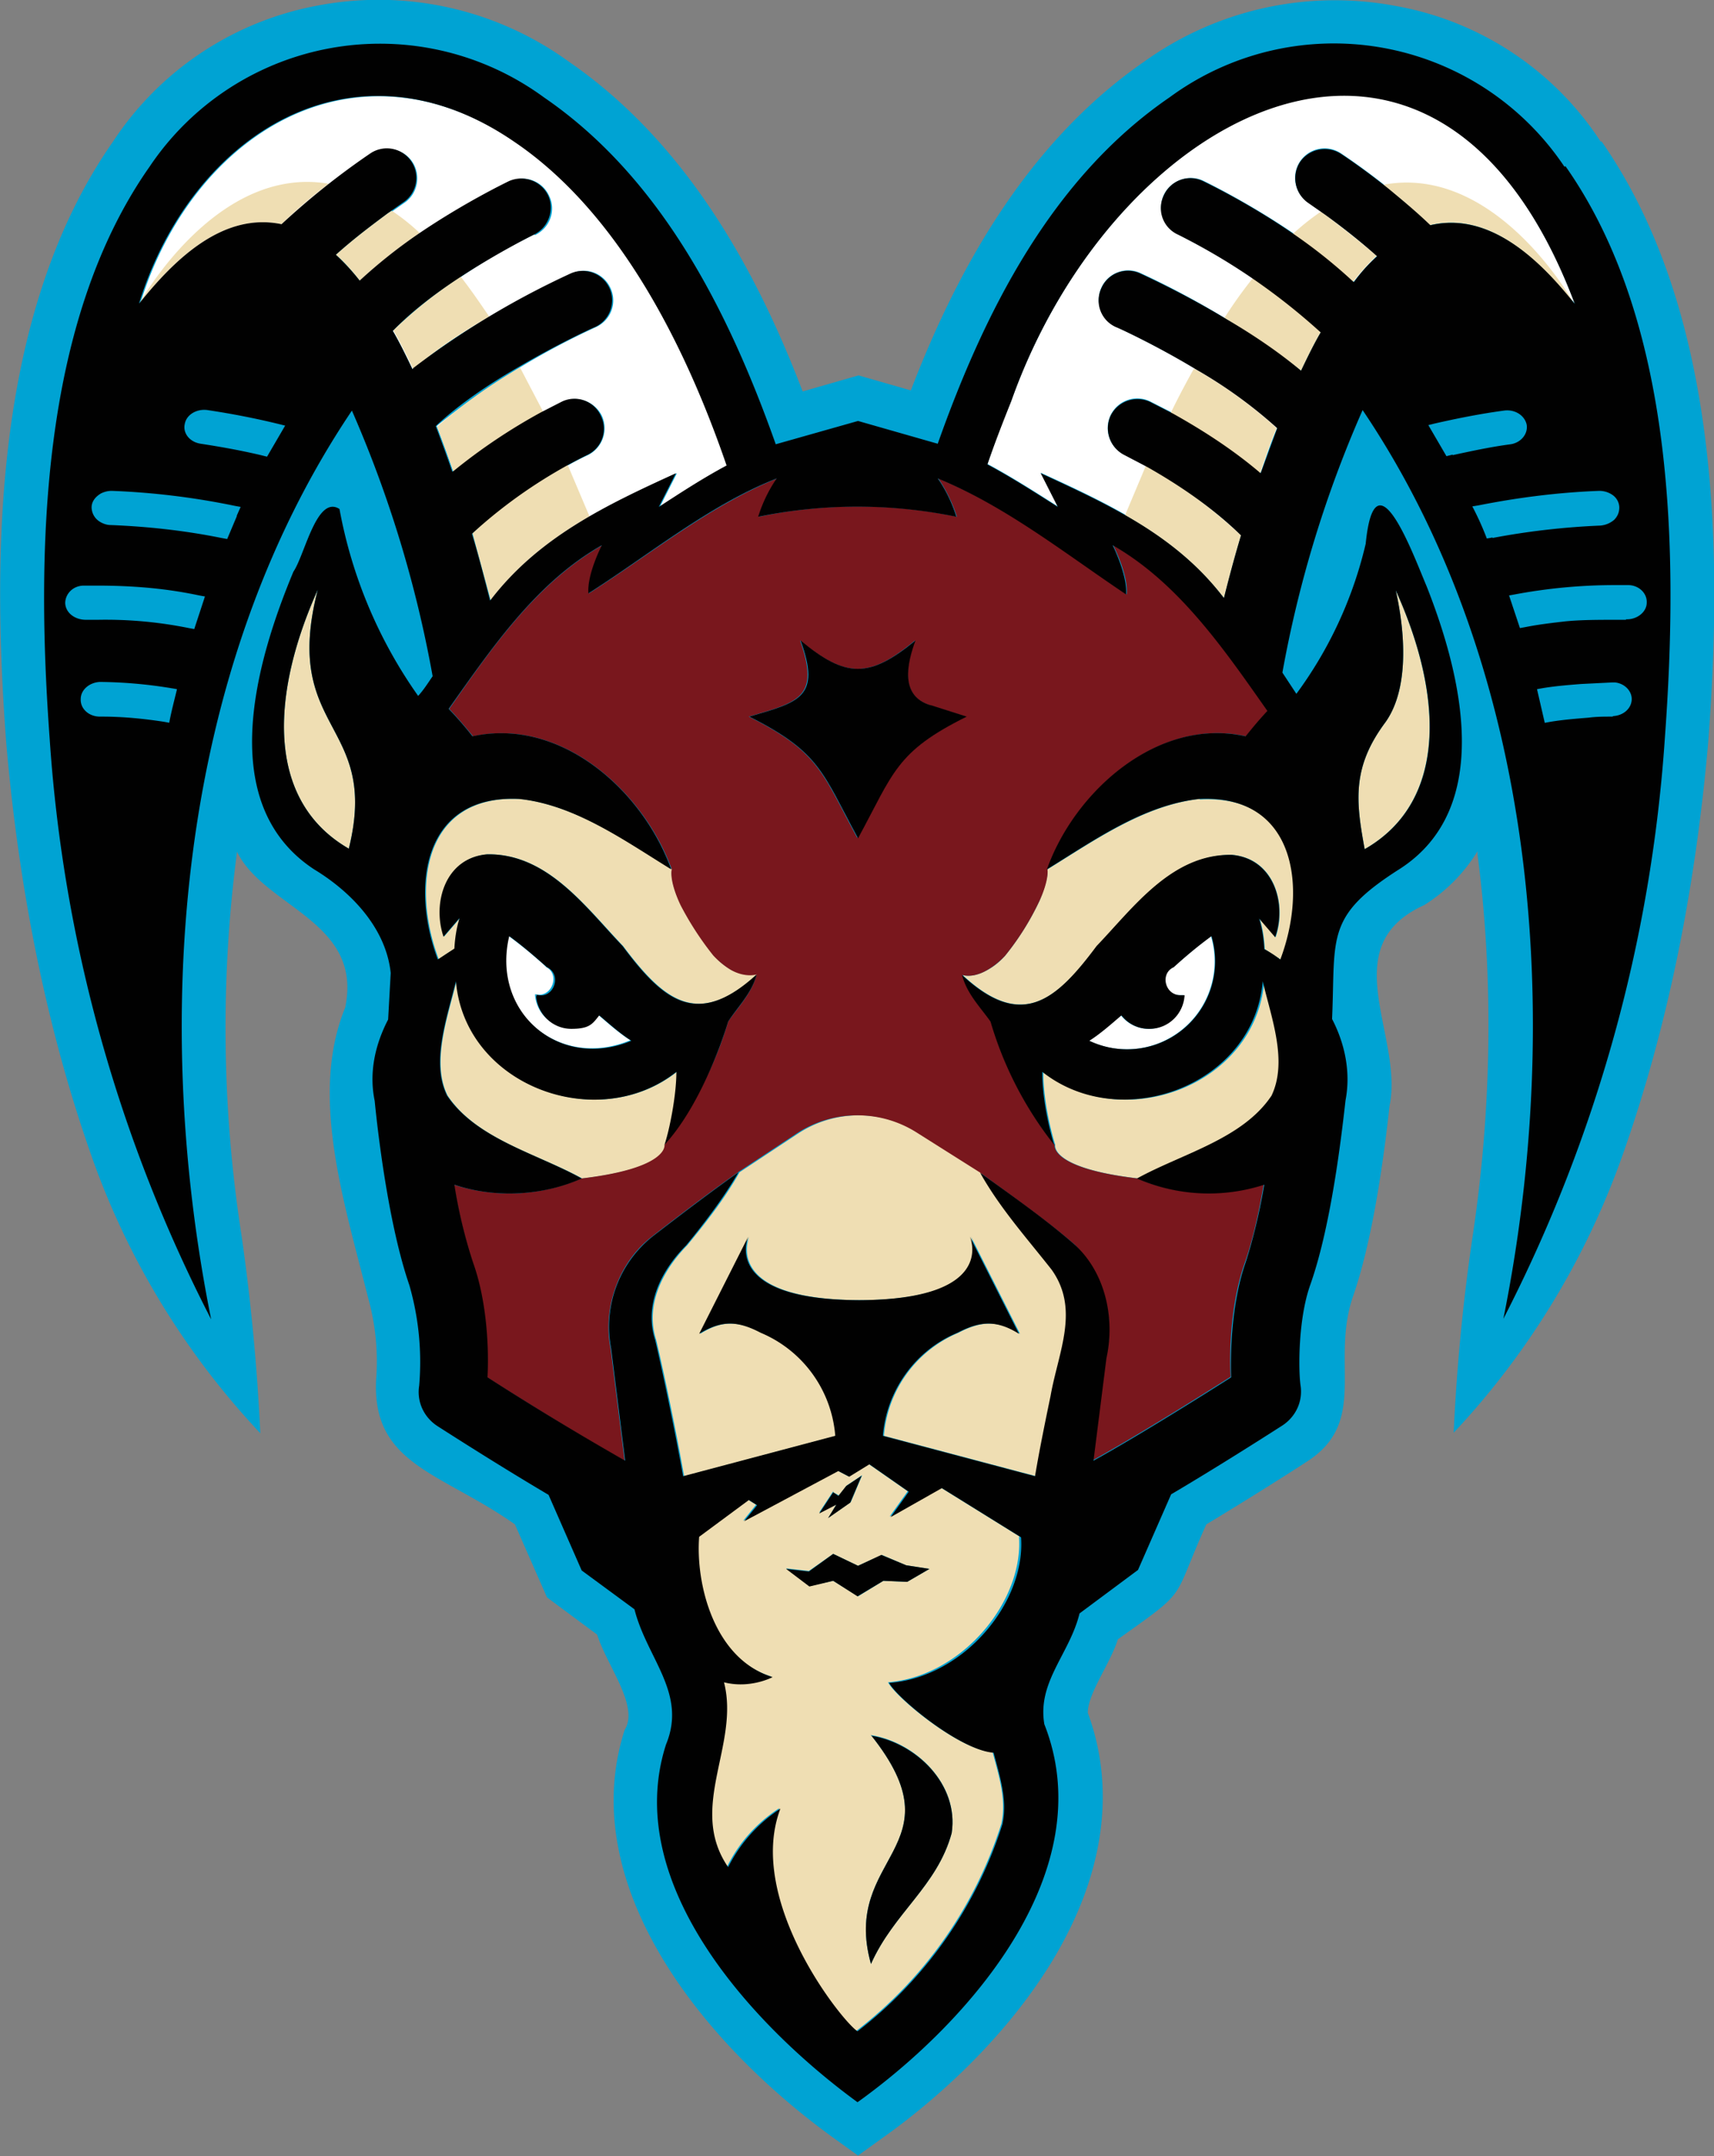
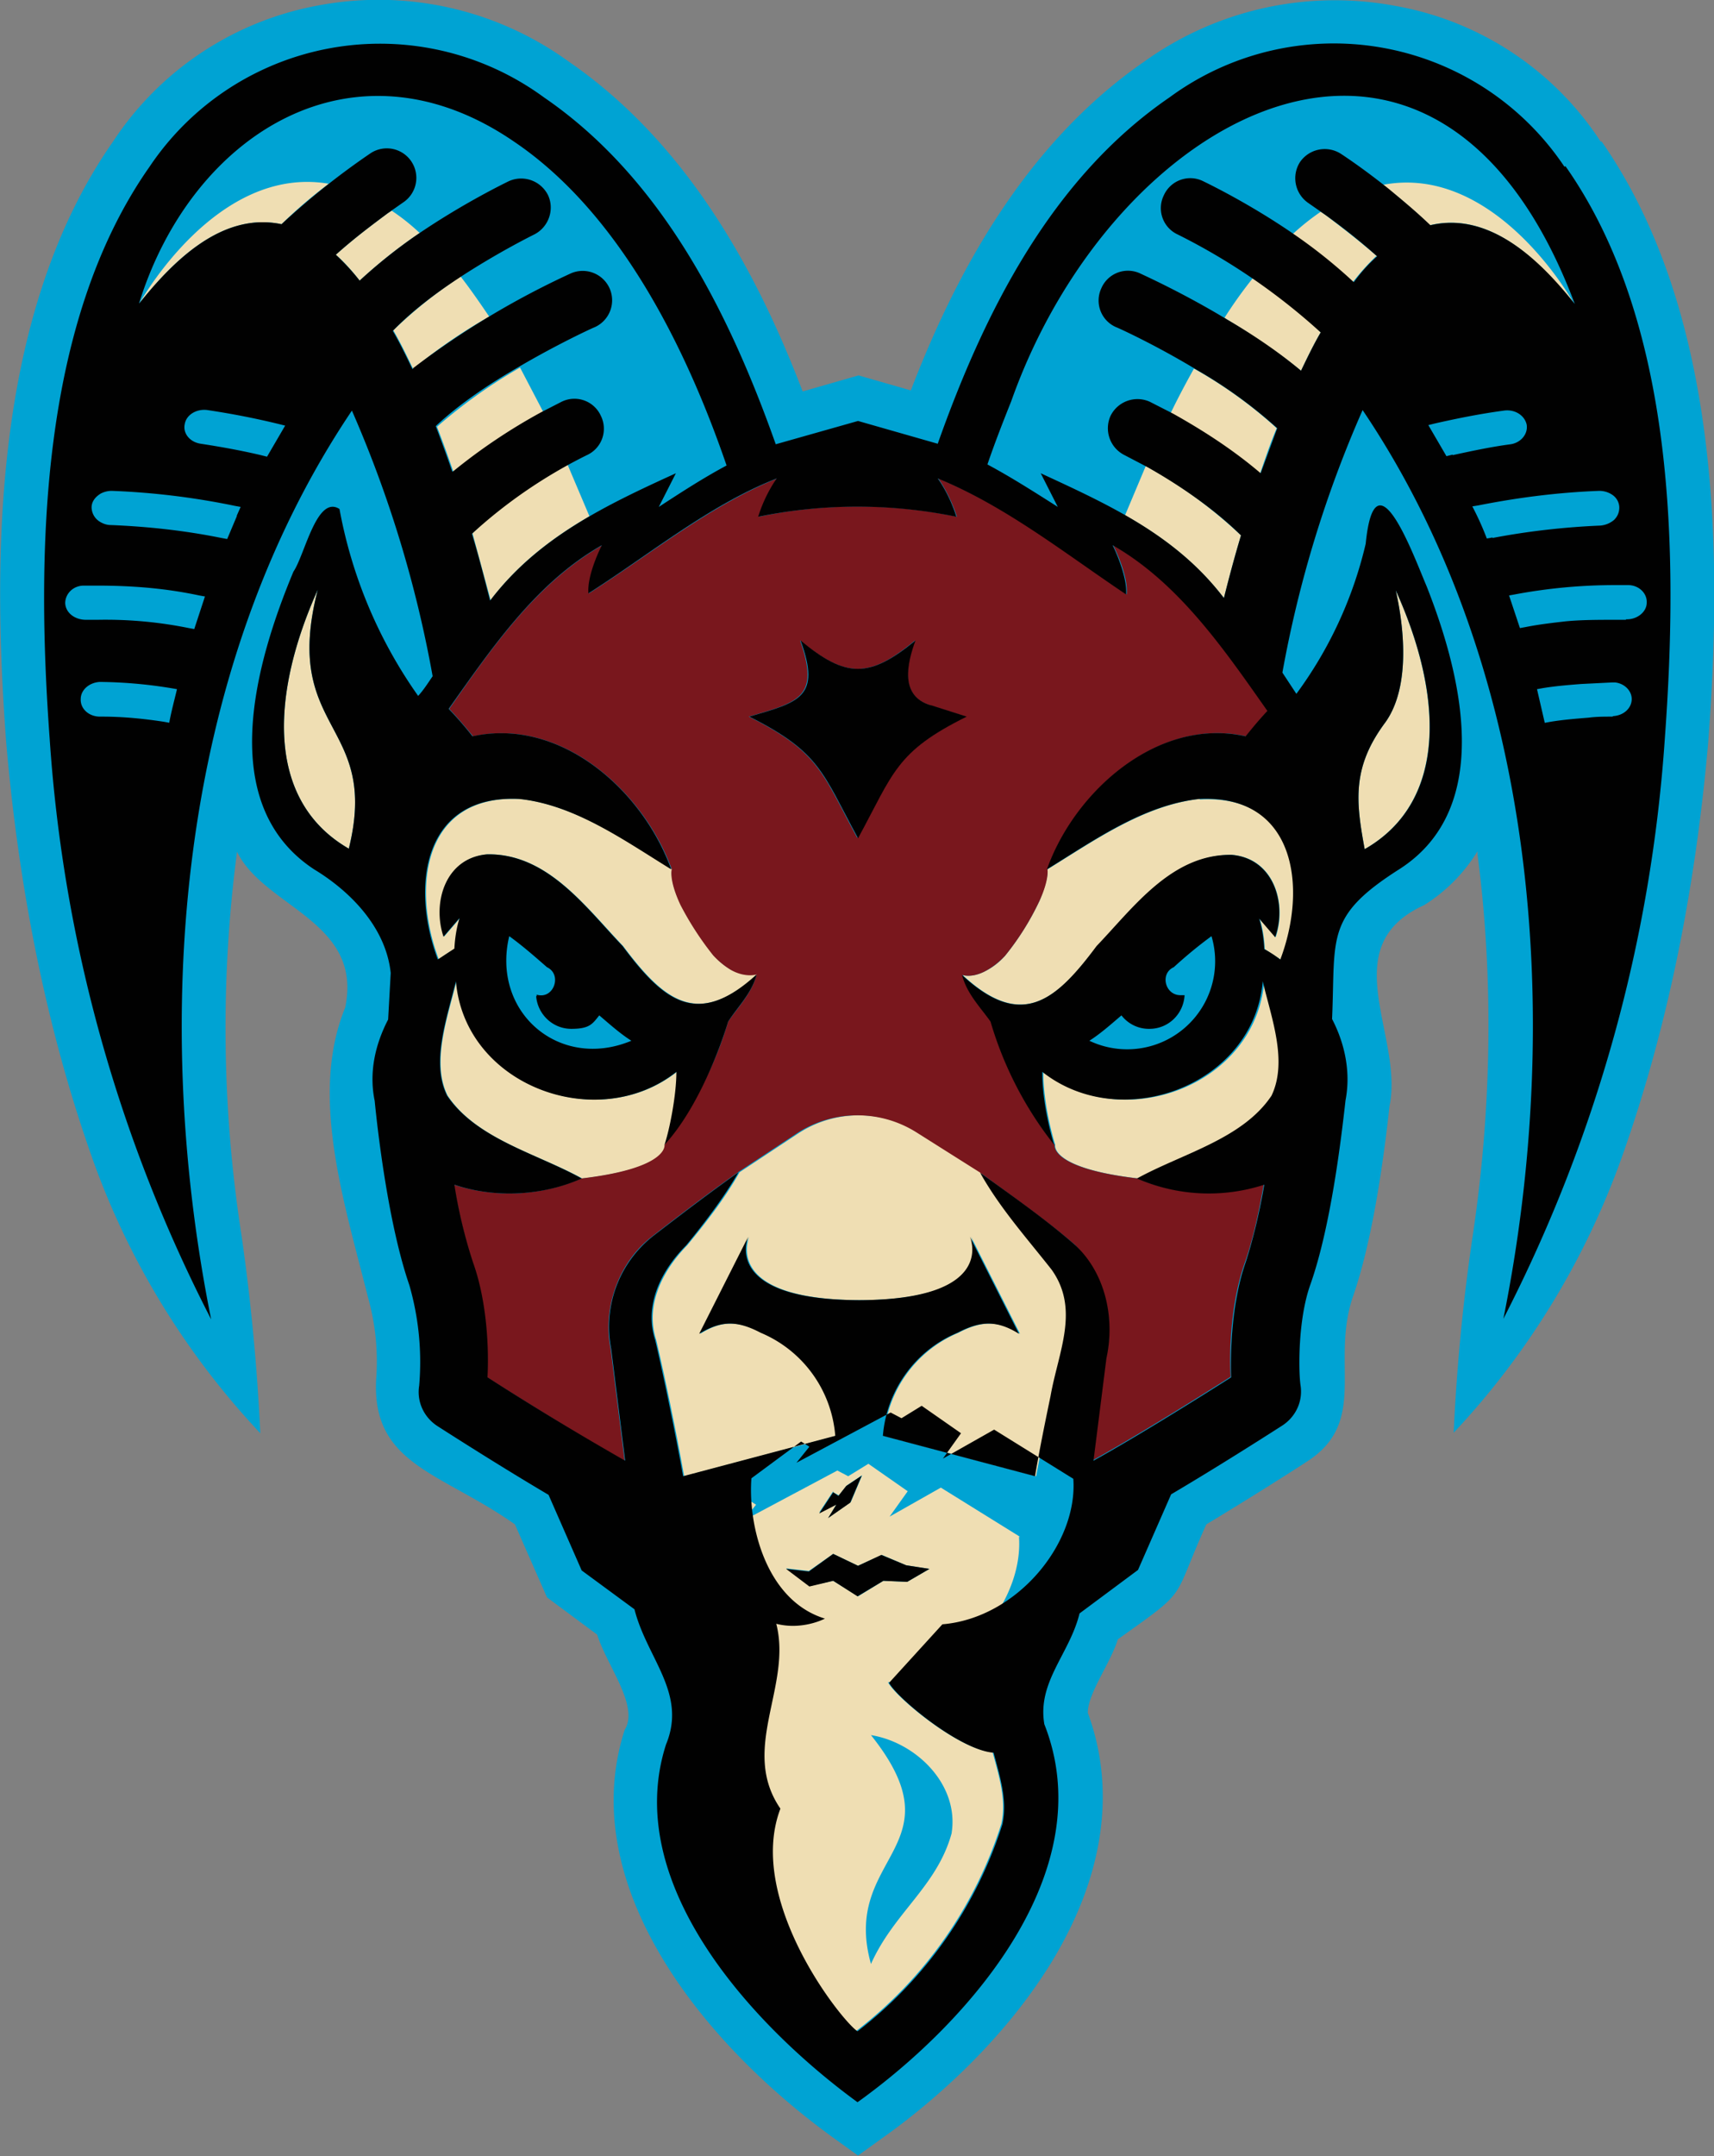
<svg xmlns="http://www.w3.org/2000/svg" id="Layer_1" version="1.1" viewBox="0 0 331.2 416.4">
  <rect x="0" y="0" width="331.2" height="416.4" fill="#808080" stroke="none" />
  <defs>
    <style>.st0{fill:#010101}.st1{fill:#efdeb3}.st2{fill:#00a3d3}.st3{fill:#fff}</style>
  </defs>
  <g id="logo">
    <path id="stroke" d="M309.4 27.5a59.8 59.8 0 0 0-40-26.4 63.2 63.2 0 0 0-48.3 10.8C197.2 28.4 184 54.6 176 75.4l-10.1-2.9-10.8 3.1c-8-20.9-21.2-47.2-45.2-63.7A62.6 62.6 0 0 0 61.8 1a60.5 60.5 0 0 0-40 26.4c-23.7 33.9-23.1 82.4-20.6 116 2.5 29 8 55.8 16.5 79.9 7 19.9 18.1 38.1 32.6 53.5-.6-12.7-1.8-25.4-3.6-38a261.4 261.4 0 0 1-.9-74.3c5.3 10.8 24.4 13.4 20.9 30.1-6.9 16.9-.3 37.2 4.5 56.3a45.4 45.4 0 0 1 1.5 15.3c-1 16.7 12.5 18.1 26.8 28.2l6.2 14.1 9.7 7.2c1.8 5.9 8.2 13.8 5.3 18.4-9.5 29.6 14.5 60 40.1 78.6l5 3.6 5-3.6c7.9-5.6 22.6-17.6 32.6-34.1 9.9-16.4 12.3-32.9 6.8-47.8 0-3.8 4.4-9.6 5.8-14.2 14-10 10.2-6.9 17.1-22.2 8.3-5 16.2-10 19.4-12.1 11.9-7.6 4.7-18.8 8.8-31.5 4.1-11.6 6.2-28.1 7.2-37.2 2.8-13.5-10.9-30.8 6.7-38.8a32 32 0 0 0 10.3-10.4v.6c3.1 23.5 2.8 48.7-.9 73.5a376.9 376.9 0 0 0-3.7 38.2 152.7 152.7 0 0 0 32.7-53.8c8.5-24.1 14-50.8 16.5-79.8 2.5-33.5 3-82-20.7-115.9Z" class="st2" />
    <g id="river">
      <path d="M19.3 131.8c-2 0-3.7 1.5-3.7 3.3 0 1.8 1.7 3.3 3.7 3.4h.4a78.8 78.8 0 0 1 13.1 1.2l1.5-6.5-1.1-.2c-4.5-.7-9.1-1.1-13.8-1.2ZM51.6 88.2c1.1-1.9 2.2-4 3.5-6l-1.2-.3a153 153 0 0 0-13.8-2.7c-2.1-.3-4 .9-4.4 2.7-.3 1.8 1.1 3.5 3.1 3.8 3.9.6 7.8 1.3 11.6 2.2l1.2.3ZM43.9 104.1l1.9-4.5.8-1.8-1.1-.2a142 142 0 0 0-23.8-2.9c-.8 0-1.5.1-2.1.5-1.1.6-1.8 1.5-1.8 2.7a3 3 0 0 0 1.5 2.7c.6.4 1.3.7 2.2.7A137.5 137.5 0 0 1 44 104ZM37.6 121.5l2.1-6.4-1.1-.2c-6.2-1.3-12.4-2-19.7-1.9h-2.6c-2.1 0-3.7 1.6-3.6 3.4 0 1.8 1.9 3.3 4 3.2H19c6.5 0 12.1.5 17.6 1.6l1.1.2ZM311.7 95.6c-.7-.5-1.6-.8-2.6-.8-8 .3-15.8 1.2-23.3 2.8l-1.2.2.9 1.9 1.9 4.3.6-.1.5-.1c6.8-1.3 13.7-2.1 20.9-2.4 1.1 0 2-.4 2.6-1.1.7-.6 1-1.5 1-2.4 0-1-.6-1.8-1.3-2.4ZM311.4 131.8l-6 .3a93 93 0 0 0-7.4.8l-1.1.2c.5 2.1 1.1 4.3 1.5 6.5l1.1-.2c2.4-.4 4.9-.6 7.4-.8l4.5-.2h.1c2 0 3.6-1.6 3.6-3.3 0-1.6-1.4-3-3.2-3.2h-.6ZM318.1 116.5c0-1.8-1.5-3.4-3.6-3.4h-2.1c-4.1 0-7.9 0-11.5.5a75.5 75.5 0 0 0-9.4 1.5l2.1 6.3 1.1-.2c2.5-.5 5.1-.9 7.7-1.1 3.1-.3 6.4-.4 9.9-.3h1.8c2.1 0 3.9-1.3 4-3.2ZM295 81.9c-.3-1.8-2.3-3-4.4-2.7-4.5.7-9 1.5-13.4 2.5l-1.2.3 3.5 6 1.2-.3c3.7-.8 7.4-1.5 11.2-2.1 2.1-.3 3.5-2 3.1-3.8Z" class="st2" />
    </g>
    <g id="white">
-       <path d="M105.5 186.7a86.3 86.3 0 0 0-7.3-6c-3.5 14.7 9.8 26 23.6 20.2-2.2-1.4-4.2-3.2-6.2-4.9a6.9 6.9 0 0 1-12.2-3.7v-.3c3.2.9 5-3.9 2-5.3ZM222 198.7c-2.2 0-4.1-1-5.4-2.6-2 1.7-4 3.5-6.2 4.9a17 17 0 0 0 23.6-20.2c-2.5 1.8-4.9 3.9-7.3 6-2.7 1.2-1.7 5.5 1.3 5.4h.7a6.8 6.8 0 0 1-6.8 6.5ZM103.2 45.3A114.2 114.2 0 0 0 76 63.8l-.1.1c1.4 2.4 2.6 4.9 3.8 7.4l.2-.1c4.4-3.7 9.5-7 14.3-9.8 8.4-5 15.7-8.3 16.3-8.6 2.9-1.3 6.2 0 7.5 2.9 1.3 2.9 0 6.2-2.9 7.5a144.6 144.6 0 0 0-30.5 18.9l-.2.2a228 228 0 0 1 3.2 8.8l.2-.1c6.4-5.3 12.9-9.2 17-11.4l3.9-2a5.8 5.8 0 0 1 7.6 2.7c1.3 2.9.1 6.2-2.7 7.6 0 0-1.6.7-3.9 2-4.4 2.5-11.9 7-18.1 13l-.2.2 3.5 12.9c9.3-12.2 22.3-18.4 35.9-24.6l-3.3 6.5a218 218 0 0 1 13.1-8c-8-23.3-20.9-48.9-41-62.5-31.1-21.2-62.4-1.5-72.5 31.2v.1c6.6-8.2 16-17.7 27.5-15.3 2.7-2.6 5.4-4.9 7.9-6.8 5.1-4 9-6.6 9.3-6.9 2.6-1.7 6.2-1 7.9 1.6 1.7 2.6 1 6.2-1.6 7.9l-3 2.1c-2.4 1.8-6.1 4.5-9.9 7.9l-.1.1c1.7 1.5 3.2 3.2 4.6 5l.1-.1a99 99 0 0 1 10.9-8.7c8.9-6.1 17.2-10.1 17.8-10.4a5.6 5.6 0 0 1 7.6 2.7c1.4 2.8.2 6.2-2.7 7.6ZM195.4 77.4c-1.7 4-3.2 8.1-4.6 12.2 4.5 2.4 9.2 5.4 13.6 8.2l-3.3-6.5c13.3 6.1 26.2 12.1 35.4 24.1 1-4 2.1-8.1 3.3-12.1a89.1 89.1 0 0 0-18.1-13.2c-2.6-1.5-4.4-2.3-4.4-2.3a5.7 5.7 0 0 1-2.7-7.6 5.7 5.7 0 0 1 7.6-2.7l4.5 2.3c4.2 2.3 10.7 6.3 16.9 11.5 1-2.9 2-5.9 3.2-8.7a86.6 86.6 0 0 0-15.6-11.3c-8.1-4.8-15.3-8.1-15.5-8.2a5.7 5.7 0 0 1-2.9-7.5 5.7 5.7 0 0 1 7.5-2.9 165.5 165.5 0 0 1 31.1 18.8c1.2-2.5 2.4-5 3.8-7.4A76.7 76.7 0 0 0 242.7 54c-7.8-5.2-15-8.7-15.1-8.8a5.8 5.8 0 0 1-2.7-7.6c1.4-2.8 4.8-4 7.6-2.7.6.3 9.1 4.4 18.2 10.7a100 100 0 0 1 10.9 8.8c1.4-1.8 2.9-3.5 4.5-5-3.8-3.3-7.5-6.1-10-8l-3.3-2.3a5.7 5.7 0 0 1-1.6-7.9 5.7 5.7 0 0 1 7.9-1.6 136.5 136.5 0 0 1 17.3 13.8c11.6-2.8 21.3 6.9 27.9 15.2-26.6-70.7-88.8-37.7-108.9 18.8Z" class="st3" />
-     </g>
+       </g>
    <g id="Sand">
      <path d="m88.9 177.3-3.1 3.6c-2.2-6.5.3-15.2 8.4-15.9 11.6-.2 19.1 10.3 26.2 17.7 7.9 10.5 14.4 16 25.9 5.5s-2.1.7-5-.9c-1-.6-2.2-1.4-3.4-2.8a59.5 59.5 0 0 1-6.3-9.7c-2.4-4.9-1.7-6.9-1.7-6.9-9.1-5.6-18.7-12.4-29.4-13.6-18.7-.9-21 17-15.7 31a22 22 0 0 1 3.2-2.1c.1-1.9.4-4 1-5.9ZM61.4 113.9c-8.9 19.8-10.3 40.6 6 50 6.1-24.6-13.1-22.4-6-50ZM197.1 296.8l-15.3-9.5-9.9 5.6 3.5-4.9-7.6-5.3-3.9 2.4-2.1-1.1-18.2 9.7 2.5-3.1-1.6-1-9.6 7.1c-.8 9 2.7 23.6 14.2 27.1 0 0-4.2 2.3-9.4 1 3.1 12-7.1 24.2.8 35.7 2.7-5.5 6.7-9.1 10.1-11.3-6.8 17.6 11.7 41.1 14.9 43a81.5 81.5 0 0 0 28-40c1-4.7-.5-9.3-1.7-13.8-6.6-.5-18.8-10.7-20.2-13.5 14.4-1.2 26.2-15.7 25.3-28.1Zm-36.1-8.6 1.1.6 1.5-1.9 3-2-2.2 5.2-4.3 3 1.6-2.7-3.4 1.7 2.7-4.1Zm22.9 65.8c-2.8 10.3-11.2 15.4-15.6 25.3-5.9-21 17.4-22.4 0-44.2 8.7 1.4 17 9.5 15.6 18.8Zm-8.6-48.5-4.6-.2-4.9 3-4.8-3-4.6 1-4.5-3.4 4.4.5 4.7-3.3 4.8 2.3 4.6-2.1 4.7 2 4.5.7-4.3 2.5Z" class="st1" />
      <path d="m189.6 226.4-12.2-7.7a21.4 21.4 0 0 0-23.3.3l-11.2 7.4c-2.8 5-6.4 9.6-10.1 14.1-4.7 4.8-8.2 11.5-6 18.3 1.7 7.1 4 18.4 5.4 26.3l29.4-7.8a23.6 23.6 0 0 0-14.4-19.9c-4.5-2.3-7.6-2.5-11.9.2l9.5-18.8s-5.6 12.2 21.4 12.3c27-.1 21.4-12.3 21.4-12.3l9.5 18.8c-4.3-2.7-7.5-2.5-11.9-.2a23.6 23.6 0 0 0-14.4 19.9l29.4 7.8 3-15.5c1.5-8.5 5.7-16.7.2-24.4-4.8-6.1-10-11.9-13.8-18.7ZM231.8 154.3c-10.7 1.2-20.3 8-29.4 13.6 0 0 .3 1.7-1.5 6a51.8 51.8 0 0 1-6.7 10.7 12.6 12.6 0 0 1-4.1 3.1c-2.5 1.2-4.1.6-4.1.6 11.5 10.7 18.1 4.9 26-5.6 7.1-7.4 14.5-17.7 26.1-17.6 8.1.7 10.6 9.4 8.4 15.9l-3.1-3.6c.6 1.8.9 4 1 5.9l3.2 2.1c5.3-14.1 2.9-32-15.7-31ZM267.7 139.5c-6.5 8.7-5.7 15.3-4 24.5 16.2-9.3 15-30.1 6-50 1.5 6.7 3 18.5-2 25.5ZM128.5 221.1c1-3 2.4-9.6 2.3-14.1-15.3 12.1-40.9 2.6-42.6-17.5-1.7 7-4.9 15.7-1.7 22.1 5.6 8.4 17.3 11.2 26 16 17-2 16.1-6.5 16.1-6.5ZM201.6 207c0 6.9 2.3 14.1 2.3 14.1s-1.1 4.5 16.1 6.5c8.6-4.8 20.3-7.6 26-16 3.2-6.7 0-15.3-1.7-22.1-1.7 20.2-27.3 29.6-42.6 17.5ZM84.4 82.3a228 228 0 0 1 3.2 8.8l.2-.1c6.4-5.3 12.9-9.2 17-11.4h.2l-4.5-8.6-.2.1a99.4 99.4 0 0 0-15.6 11.1l-.2.2ZM91.3 103l3.5 12.9c5.3-7 11.9-12 19.1-16.2l-4.2-9.9h-.1c-4.4 2.5-11.9 7-18.1 13l-.2.2ZM94.5 61.1c-1.9-2.8-3.7-5.4-5.5-7.7l-.4.3a85.6 85.6 0 0 0-12.5 10l-.1.1c1.4 2.4 2.6 4.9 3.8 7.4l.2-.1a103.6 103.6 0 0 1 14.6-10ZM63.6 35.5C41.7 31.7 27 58.6 26.9 58.6c6.6-8.2 16-17.7 27.5-15.3a90.4 90.4 0 0 1 9.1-7.8ZM81.1 45a40.6 40.6 0 0 0-5.4-4.3l-.8.5c-2.4 1.8-6.1 4.5-9.9 7.9l-.1.1c1.7 1.5 3.2 3.2 4.6 5l.1-.1a99 99 0 0 1 10.9-8.7l.6-.4ZM243.5 91.4c1-2.9 2-5.9 3.2-8.7a86.6 86.6 0 0 0-15.6-11.3l-.4-.2c-1.5 2.7-3 5.5-4.5 8.6l.3.2c4.2 2.3 10.7 6.3 16.9 11.5ZM242.7 54.1l-.6-.4a85.5 85.5 0 0 0-5.5 7.7c.2 0 .3.2.5.3 4.8 2.9 9.9 6.3 14.3 9.9 1.2-2.5 2.4-5 3.8-7.4a76.7 76.7 0 0 0-12.5-10.1ZM266.1 49.5c-3.8-3.3-7.5-6.1-10-8l-.9-.6a48.3 48.3 0 0 0-5.4 4.3l.7.5a100 100 0 0 1 10.9 8.8c1.4-1.8 2.9-3.5 4.5-5ZM267.2 35.6l1.2 1c2.5 2 5.2 4.3 7.9 6.9 11.6-2.8 21.3 6.9 27.9 15.2 0 0-15-27.2-37-23ZM236.5 115.5c1-4 2.1-8.1 3.3-12.1A89.1 89.1 0 0 0 221.4 90l-4 9.5c7.2 4.1 13.7 9 19.1 16Z" class="st1" />
    </g>
    <path id="dessert_red" d="M219.9 227.6c-17.2-2-16.1-6.5-16.1-6.5a69.1 69.1 0 0 1-12.3-23.8c-1.9-2.7-4.6-5.4-5.5-9 0 0 1.6.6 4.1-.6 1.2-.6 2.6-1.5 4.1-3.1a51.8 51.8 0 0 0 6.7-10.7c1.9-4.2 1.5-6 1.5-6 5.3-15 21.4-29.5 38.4-25.7 1.2-1.5 2.6-3.2 4.2-4.9-8.3-11.8-17-24.7-29.9-32 0 0 3 5.8 2.6 9.5-11.7-8-23.2-17-36.4-22.4 0 0 2.2 3 3.6 7.4a93.3 93.3 0 0 0-38.3 0c1.4-4.4 3.6-7.4 3.6-7.4-13 5.2-24.6 14.7-36.4 22.2-.2-3.7 2.6-9.3 2.6-9.3-12.7 7.2-21.4 19.9-29.6 31.6 1.8 1.9 3.2 3.6 4.6 5.3 17-3.7 32.9 10.5 38.4 25.7 0 0-.6 2 1.7 6.9a59.5 59.5 0 0 0 6.3 9.7c1.2 1.3 2.4 2.2 3.4 2.8 2.8 1.6 5 .9 5 .9-.9 3.6-3.6 6.3-5.5 9.1a72 72 0 0 1-12.3 23.8s.9 4.5-16.1 6.5a34.7 34.7 0 0 1-24.6 1.2c.9 5.3 2.2 10.7 3.6 15 2.6 7.4 3 16.6 2.8 22.2 8.5 5.4 19.2 12 26.6 16.1l-2.7-21.6c-1.6-8 1.6-16.8 8-21.7 5.4-4.2 11.1-8.5 16.6-12.4l11.2-7.4a21.4 21.4 0 0 1 23.3-.3l12.2 7.7c6.1 4.5 12.7 9.1 18.4 14a23.5 23.5 0 0 1 6 21.8l-2.5 19.8c7.4-4.1 18.1-10.7 26.6-16.1-.3-5.5.1-14.7 2.8-22.2 1.5-4.3 2.7-9.7 3.6-15-8 2.7-17.2 2.1-24.6-1.2Zm-54.2-65.7c-6.9-12.7-7.3-16.6-21-23.5 9.6-2.8 13.8-3.7 9.9-14.7 8.9 7.3 13.4 7.3 22.2 0-1.6 4.4-3 10.7 2.9 12.5l6.9 2.2c-13.6 6.9-14.1 10.8-21 23.5Z" style="fill:#79171d" />
    <g id="black">
-       <path d="M168.3 335.1c17.4 21.8-5.9 23.2 0 44.2 4.4-9.9 12.8-15 15.6-25.3 1.4-9.4-6.9-17.4-15.6-18.8Z" class="st0" />
-       <path d="M302.3 32.2A53.6 53.6 0 0 0 226 18.8c-22.8 15.6-35.8 41.5-44.8 66.9l-15.4-4.4-15.9 4.5c-9-25.4-22-51.4-44.8-67a53.6 53.6 0 0 0-76.2 13.4C7.6 62.5 7 107.2 9.6 142.7a286.5 286.5 0 0 0 31.2 112.1C29.1 196.6 34.2 129.5 68 79.3a228.7 228.7 0 0 1 15.6 51.3c-.9 1.3-1.7 2.6-2.8 3.8a90.8 90.8 0 0 1-15.2-36.1c-4.4-2.8-6.7 8.9-8.9 12.1-7.3 17.5-15.2 44.9 4 57.5 6.3 3.8 13.8 10.7 14.8 20l-.5 9c-2.6 5-3.7 10.4-2.6 15.7.7 7.1 2.8 24.3 6.7 35.6a53.6 53.6 0 0 1 1.9 19.4c-.5 3.1.9 6.1 3.5 7.8 3.9 2.5 12.7 8.1 21.5 13.3l6.4 14.6 10.2 7.5c2.4 9.5 10.2 16.2 6.1 26.1-8.7 27 17 54.5 37 69.1 21.5-15.4 47.3-44.6 36.1-73-1.4-8.2 4.9-13.6 6.8-21.4l11.3-8.4 6.4-14.6c8.8-5.2 17.6-10.8 21.5-13.3 2.6-1.7 4-4.7 3.5-7.8-.4-2.8-.5-12.7 1.9-19.4 4-11.3 6-28.5 6.8-35.6 1-5.2 0-10.7-2.6-15.7.7-15.9-1.4-19.8 13.1-29 18.3-11.8 11.9-37.5 5.2-54.5-2.6-6.1-10-26.5-11.8-8.3a79.2 79.2 0 0 1-13.4 29l-2.7-4.1a224 224 0 0 1 15.5-50.7c33.9 50.2 38.9 117.5 27.2 175.5a287.2 287.2 0 0 0 31.2-112.1c2.6-35.5 2.1-80.2-19.2-110.5ZM67.4 163.9c-16.3-9.4-14.9-30.2-6-50-7.1 27.6 12.1 25.4 6 50Zm200.3-24.4c5-7 3.5-18.9 2-25.5 9 19.8 10.3 40.7-6 50-1.7-9.2-2.5-15.8 4-24.5Zm-234.9.1-1.1-.2c-3.9-.6-7.9-1-12-1h-.4c-2.1 0-3.8-1.5-3.7-3.4 0-1.8 1.7-3.2 3.7-3.3a89.6 89.6 0 0 1 14.9 1.4c-.5 2.1-1.1 4.3-1.5 6.5Zm4.8-18.1-1.1-.2a81.1 81.1 0 0 0-17.6-1.6h-2.3c-2.1 0-3.9-1.3-4-3.2 0-1.8 1.5-3.4 3.6-3.4h2.6c7.3 0 13.6.6 19.7 1.9l1.1.2-2.1 6.4Zm8.2-21.9-1.9 4.5-1.1-.2c-6.9-1.4-14-2.2-21.4-2.5-.8 0-1.6-.3-2.2-.7a3.3 3.3 0 0 1-1.5-2.7c0-1.2.8-2.1 1.8-2.7.6-.3 1.3-.5 2.1-.5 8.1.3 16.1 1.3 23.8 2.9l1.1.2-.8 1.8Zm5.8-11.4-1.2-.3c-3.8-.9-7.7-1.6-11.6-2.2-2.1-.3-3.5-2-3.1-3.8.3-1.8 2.3-3 4.4-2.7 4.7.7 9.3 1.6 13.8 2.7l1.2.3-3.5 6Zm28.3-17-.2.1c-1.2-2.5-2.4-5-3.8-7.4l.1-.1c3.6-3.7 8.1-7.1 12.5-10 7.6-5 14.5-8.4 14.7-8.5 2.8-1.4 4-4.8 2.7-7.6a5.8 5.8 0 0 0-7.6-2.7c-.6.3-8.9 4.3-17.8 10.4a99 99 0 0 0-10.9 8.7l-.1.1a43.3 43.3 0 0 0-4.6-5l.1-.1c3.8-3.4 7.5-6.1 9.9-7.9l3-2.1a5.7 5.7 0 0 0 1.6-7.9 5.7 5.7 0 0 0-7.9-1.6 145.6 145.6 0 0 0-17.2 13.7c-11.5-2.4-20.9 7.1-27.5 15.3v-.1C37.1 25.8 68.4 6.1 99.4 27.4c20.1 13.6 33 39.2 41 62.5-4.5 2.4-8.8 5.2-13.1 8l3.3-6.5C117 97.6 104 103.8 94.7 116c-1.1-4.3-2.2-8.6-3.5-12.9l.2-.2a95.8 95.8 0 0 1 22-15 5.6 5.6 0 0 0 2.7-7.6 5.6 5.6 0 0 0-7.6-2.7l-3.9 2a111 111 0 0 0-17 11.4l-.2.1a311 311 0 0 0-3.2-8.8l.2-.2c4.4-4.1 10.2-8 15.6-11.1 7.8-4.6 14.8-7.8 14.9-7.8a5.7 5.7 0 0 0 2.9-7.5 5.7 5.7 0 0 0-7.5-2.9 161.3 161.3 0 0 0-30.6 18.4ZM171.8 325c1.4 2.8 13.6 13 20.2 13.5 1.2 4.6 2.7 9.1 1.7 13.8a81.5 81.5 0 0 1-28 40c-3.1-2-21.6-25.4-14.9-43a29 29 0 0 0-10.1 11.3c-7.9-11.5 2.3-23.6-.8-35.7 5.1 1.3 9.4-1 9.4-1-11.4-3.5-14.9-18.1-14.2-27.1l9.6-7.1 1.6 1-2.5 3.1 18.2-9.7 2.1 1.1 3.9-2.4 7.6 5.3-3.5 4.9 9.9-5.6 15.3 9.5c.9 12.5-10.9 26.9-25.3 28.1Zm75.7-139.6a22 22 0 0 0-3.2-2.1c-.1-1.9-.4-4.1-1-5.9l3.1 3.6c2.3-6.5-.3-15.2-8.4-15.9-11.6-.2-19 10.2-26.1 17.6-7.9 10.6-14.5 16.3-26 5.6.9 3.6 3.6 6.3 5.5 9a70 70 0 0 0 12.3 23.8s-2.3-7.1-2.3-14.1c15.3 12.1 40.9 2.6 42.6-17.5 1.6 6.9 4.9 15.4 1.7 22.1-5.6 8.4-17.3 11.2-26 16a34.7 34.7 0 0 0 24.6 1.2c-.9 5.3-2.2 10.7-3.6 15-2.6 7.4-3 16.6-2.8 22.2-8.5 5.4-19.2 12-26.6 16.1l2.5-19.8c1.7-7.7-.2-16.4-6-21.8-5.7-5-12.3-9.6-18.4-14 3.8 6.8 9 12.6 13.8 18.7 5.5 7.7 1.3 15.9-.2 24.4-1.1 5.3-2.2 10.7-3 15.5l-29.4-7.8c.7-8.7 6.2-16.5 14.4-19.9 4.4-2.3 7.6-2.5 11.9.2l-9.5-18.8S193 251 166 251.1c-27-.1-21.4-12.3-21.4-12.3l-9.5 18.8c4.4-2.7 7.5-2.5 11.9-.2a23.6 23.6 0 0 1 14.4 19.9l-29.4 7.8c-1.4-7.8-3.7-19.1-5.4-26.3-2.2-6.8 1.2-13.5 6-18.3 3.6-4.4 7.2-9.1 10.1-14.1-5.5 3.9-11.3 8.3-16.6 12.4a22.3 22.3 0 0 0-8 21.7l2.7 21.6A593.1 593.1 0 0 1 94.2 266c.3-5.5-.1-14.7-2.8-22.2a97.1 97.1 0 0 1-3.6-15c8 2.7 17.2 2.1 24.6-1.2-8.6-4.8-20.3-7.6-26-16-3.2-6.4 0-15.1 1.7-22.1 1.7 20.2 27.3 29.6 42.6 17.5 0 4.5-1.3 11.1-2.3 14.1 6.7-7.3 11-19.5 12.3-23.8 1.8-2.8 4.6-5.5 5.5-9.1-11.5 10.5-18 5.1-25.9-5.5-7.1-7.4-14.5-17.9-26.2-17.7-8.1.7-10.6 9.4-8.4 15.9l3.1-3.6c-.6 1.9-.9 4-1 5.9l-3.2 2.1c-5.3-14.1-2.9-31.9 15.7-31 10.7 1.1 20.3 8 29.4 13.6-5.5-15.3-21.4-29.4-38.4-25.7a69.4 69.4 0 0 0-4.6-5.3c8.3-11.7 16.9-24.4 29.6-31.6 0 0-2.9 5.6-2.6 9.3 11.8-7.5 23.4-17.1 36.4-22.2 0 0-2.2 2.9-3.6 7.4a95 95 0 0 1 38.3 0c-1.4-4.5-3.6-7.4-3.6-7.4 13.2 5.4 24.6 14.5 36.4 22.4.3-3.7-2.6-9.5-2.6-9.5 12.8 7.3 21.6 20.2 29.9 32-1.6 1.7-3 3.4-4.2 4.9-17-3.8-33.1 10.7-38.4 25.7 9.1-5.6 18.6-12.4 29.4-13.6 18.6-.9 21 17 15.7 31Zm-19.4 6.8c-3 0-4-4.2-1.3-5.4 2.3-2.1 4.7-4.1 7.3-6a17 17 0 0 1-23.6 20.2c2.2-1.4 4.2-3.2 6.2-4.9a6.7 6.7 0 0 0 5.4 2.6c3.7 0 6.6-2.9 6.8-6.5h-.7Zm-124.5.2c.3 3.5 3.2 6.3 6.8 6.3s4.1-1 5.4-2.6c2 1.7 4 3.5 6.2 4.9-13.9 5.8-27.1-5.5-23.6-20.2 2.5 1.8 4.9 3.9 7.3 6 3 1.4 1.3 6.3-2 5.3v.3ZM252.8 39.2l3.3 2.3c2.5 1.8 6.2 4.6 10 8a30.4 30.4 0 0 0-4.5 5 100 100 0 0 0-10.9-8.8c-9-6.3-17.6-10.4-18.2-10.7a5.6 5.6 0 0 0-7.6 2.7 5.6 5.6 0 0 0 2.7 7.6 122 122 0 0 1 27.6 18.9c-1.4 2.4-2.6 4.9-3.8 7.4-4.4-3.7-9.5-7.1-14.3-9.9-8.6-5.2-16.2-8.6-16.8-8.9a5.6 5.6 0 0 0-7.5 2.9 5.6 5.6 0 0 0 2.9 7.5c.1 0 7.4 3.3 15.5 8.2a90.2 90.2 0 0 1 15.6 11.3l-3.2 8.7c-6.2-5.3-12.8-9.2-16.9-11.5l-4.5-2.3a5.8 5.8 0 0 0-7.6 2.7 5.8 5.8 0 0 0 2.7 7.6l4.4 2.3c4.6 2.6 12 7.2 18.1 13.2-1.2 4-2.3 8.1-3.3 12.1-9.2-12.1-22.2-18-35.4-24.1l3.3 6.5c-4.4-2.8-9.1-5.8-13.6-8.2 1.4-4.1 3-8.2 4.6-12.2 20-56.5 82.3-89.5 108.9-18.8-6.6-8.3-16.3-17.9-27.9-15.2-2.7-2.6-5.5-4.9-7.9-6.9-5.1-4.1-9.1-6.7-9.4-6.9a5.8 5.8 0 0 0-7.9 1.6 5.8 5.8 0 0 0 1.6 7.9Zm27.9 48.6-1.2.3-3.5-6 1.2-.3c4.4-1 8.9-1.9 13.4-2.5 2.1-.3 4 .9 4.4 2.7.3 1.8-1.1 3.5-3.1 3.8-3.8.5-7.5 1.3-11.2 2.1Zm7.7 16-.5.1-.6.1a55.9 55.9 0 0 0-2.8-6.2l1.2-.2c7.6-1.5 15.3-2.5 23.3-2.8 1 0 1.9.3 2.6.8a3 3 0 0 1 1.3 2.4c0 .9-.3 1.7-1 2.4-.7.6-1.6 1-2.6 1.1-7.1.3-14.1 1.1-20.9 2.4Zm23.2 34.6h-.1c-1.5 0-3 0-4.5.2-2.5.2-5 .4-7.4.8l-1.1.2-1.5-6.5 1.1-.2c2.4-.4 4.9-.6 7.4-.8l6-.3h.6c1.8.2 3.2 1.6 3.2 3.2 0 1.8-1.6 3.2-3.6 3.3Zm2.6-18.7h-1.8c-3.5 0-6.8 0-9.9.3-2.6.3-5.2.6-7.7 1.1l-1.1.2-2.1-6.3 1.1-.2a104.8 104.8 0 0 1 19.8-1.8h2.1c2.1 0 3.7 1.6 3.6 3.4 0 1.8-1.9 3.3-4 3.2Z" class="st0" />
+       <path d="M302.3 32.2A53.6 53.6 0 0 0 226 18.8c-22.8 15.6-35.8 41.5-44.8 66.9l-15.4-4.4-15.9 4.5c-9-25.4-22-51.4-44.8-67a53.6 53.6 0 0 0-76.2 13.4C7.6 62.5 7 107.2 9.6 142.7a286.5 286.5 0 0 0 31.2 112.1C29.1 196.6 34.2 129.5 68 79.3a228.7 228.7 0 0 1 15.6 51.3c-.9 1.3-1.7 2.6-2.8 3.8a90.8 90.8 0 0 1-15.2-36.1c-4.4-2.8-6.7 8.9-8.9 12.1-7.3 17.5-15.2 44.9 4 57.5 6.3 3.8 13.8 10.7 14.8 20l-.5 9c-2.6 5-3.7 10.4-2.6 15.7.7 7.1 2.8 24.3 6.7 35.6a53.6 53.6 0 0 1 1.9 19.4c-.5 3.1.9 6.1 3.5 7.8 3.9 2.5 12.7 8.1 21.5 13.3l6.4 14.6 10.2 7.5c2.4 9.5 10.2 16.2 6.1 26.1-8.7 27 17 54.5 37 69.1 21.5-15.4 47.3-44.6 36.1-73-1.4-8.2 4.9-13.6 6.8-21.4l11.3-8.4 6.4-14.6c8.8-5.2 17.6-10.8 21.5-13.3 2.6-1.7 4-4.7 3.5-7.8-.4-2.8-.5-12.7 1.9-19.4 4-11.3 6-28.5 6.8-35.6 1-5.2 0-10.7-2.6-15.7.7-15.9-1.4-19.8 13.1-29 18.3-11.8 11.9-37.5 5.2-54.5-2.6-6.1-10-26.5-11.8-8.3a79.2 79.2 0 0 1-13.4 29l-2.7-4.1a224 224 0 0 1 15.5-50.7c33.9 50.2 38.9 117.5 27.2 175.5a287.2 287.2 0 0 0 31.2-112.1c2.6-35.5 2.1-80.2-19.2-110.5ZM67.4 163.9c-16.3-9.4-14.9-30.2-6-50-7.1 27.6 12.1 25.4 6 50Zm200.3-24.4c5-7 3.5-18.9 2-25.5 9 19.8 10.3 40.7-6 50-1.7-9.2-2.5-15.8 4-24.5Zm-234.9.1-1.1-.2c-3.9-.6-7.9-1-12-1h-.4c-2.1 0-3.8-1.5-3.7-3.4 0-1.8 1.7-3.2 3.7-3.3a89.6 89.6 0 0 1 14.9 1.4c-.5 2.1-1.1 4.3-1.5 6.5Zm4.8-18.1-1.1-.2a81.1 81.1 0 0 0-17.6-1.6h-2.3c-2.1 0-3.9-1.3-4-3.2 0-1.8 1.5-3.4 3.6-3.4h2.6c7.3 0 13.6.6 19.7 1.9l1.1.2-2.1 6.4Zm8.2-21.9-1.9 4.5-1.1-.2c-6.9-1.4-14-2.2-21.4-2.5-.8 0-1.6-.3-2.2-.7a3.3 3.3 0 0 1-1.5-2.7c0-1.2.8-2.1 1.8-2.7.6-.3 1.3-.5 2.1-.5 8.1.3 16.1 1.3 23.8 2.9l1.1.2-.8 1.8Zm5.8-11.4-1.2-.3c-3.8-.9-7.7-1.6-11.6-2.2-2.1-.3-3.5-2-3.1-3.8.3-1.8 2.3-3 4.4-2.7 4.7.7 9.3 1.6 13.8 2.7l1.2.3-3.5 6Zm28.3-17-.2.1c-1.2-2.5-2.4-5-3.8-7.4l.1-.1c3.6-3.7 8.1-7.1 12.5-10 7.6-5 14.5-8.4 14.7-8.5 2.8-1.4 4-4.8 2.7-7.6a5.8 5.8 0 0 0-7.6-2.7c-.6.3-8.9 4.3-17.8 10.4a99 99 0 0 0-10.9 8.7l-.1.1a43.3 43.3 0 0 0-4.6-5l.1-.1c3.8-3.4 7.5-6.1 9.9-7.9l3-2.1a5.7 5.7 0 0 0 1.6-7.9 5.7 5.7 0 0 0-7.9-1.6 145.6 145.6 0 0 0-17.2 13.7c-11.5-2.4-20.9 7.1-27.5 15.3v-.1C37.1 25.8 68.4 6.1 99.4 27.4c20.1 13.6 33 39.2 41 62.5-4.5 2.4-8.8 5.2-13.1 8l3.3-6.5C117 97.6 104 103.8 94.7 116c-1.1-4.3-2.2-8.6-3.5-12.9l.2-.2a95.8 95.8 0 0 1 22-15 5.6 5.6 0 0 0 2.7-7.6 5.6 5.6 0 0 0-7.6-2.7l-3.9 2a111 111 0 0 0-17 11.4l-.2.1a311 311 0 0 0-3.2-8.8l.2-.2c4.4-4.1 10.2-8 15.6-11.1 7.8-4.6 14.8-7.8 14.9-7.8a5.7 5.7 0 0 0 2.9-7.5 5.7 5.7 0 0 0-7.5-2.9 161.3 161.3 0 0 0-30.6 18.4ZM171.8 325c1.4 2.8 13.6 13 20.2 13.5 1.2 4.6 2.7 9.1 1.7 13.8a81.5 81.5 0 0 1-28 40c-3.1-2-21.6-25.4-14.9-43c-7.9-11.5 2.3-23.6-.8-35.7 5.1 1.3 9.4-1 9.4-1-11.4-3.5-14.9-18.1-14.2-27.1l9.6-7.1 1.6 1-2.5 3.1 18.2-9.7 2.1 1.1 3.9-2.4 7.6 5.3-3.5 4.9 9.9-5.6 15.3 9.5c.9 12.5-10.9 26.9-25.3 28.1Zm75.7-139.6a22 22 0 0 0-3.2-2.1c-.1-1.9-.4-4.1-1-5.9l3.1 3.6c2.3-6.5-.3-15.2-8.4-15.9-11.6-.2-19 10.2-26.1 17.6-7.9 10.6-14.5 16.3-26 5.6.9 3.6 3.6 6.3 5.5 9a70 70 0 0 0 12.3 23.8s-2.3-7.1-2.3-14.1c15.3 12.1 40.9 2.6 42.6-17.5 1.6 6.9 4.9 15.4 1.7 22.1-5.6 8.4-17.3 11.2-26 16a34.7 34.7 0 0 0 24.6 1.2c-.9 5.3-2.2 10.7-3.6 15-2.6 7.4-3 16.6-2.8 22.2-8.5 5.4-19.2 12-26.6 16.1l2.5-19.8c1.7-7.7-.2-16.4-6-21.8-5.7-5-12.3-9.6-18.4-14 3.8 6.8 9 12.6 13.8 18.7 5.5 7.7 1.3 15.9-.2 24.4-1.1 5.3-2.2 10.7-3 15.5l-29.4-7.8c.7-8.7 6.2-16.5 14.4-19.9 4.4-2.3 7.6-2.5 11.9.2l-9.5-18.8S193 251 166 251.1c-27-.1-21.4-12.3-21.4-12.3l-9.5 18.8c4.4-2.7 7.5-2.5 11.9-.2a23.6 23.6 0 0 1 14.4 19.9l-29.4 7.8c-1.4-7.8-3.7-19.1-5.4-26.3-2.2-6.8 1.2-13.5 6-18.3 3.6-4.4 7.2-9.1 10.1-14.1-5.5 3.9-11.3 8.3-16.6 12.4a22.3 22.3 0 0 0-8 21.7l2.7 21.6A593.1 593.1 0 0 1 94.2 266c.3-5.5-.1-14.7-2.8-22.2a97.1 97.1 0 0 1-3.6-15c8 2.7 17.2 2.1 24.6-1.2-8.6-4.8-20.3-7.6-26-16-3.2-6.4 0-15.1 1.7-22.1 1.7 20.2 27.3 29.6 42.6 17.5 0 4.5-1.3 11.1-2.3 14.1 6.7-7.3 11-19.5 12.3-23.8 1.8-2.8 4.6-5.5 5.5-9.1-11.5 10.5-18 5.1-25.9-5.5-7.1-7.4-14.5-17.9-26.2-17.7-8.1.7-10.6 9.4-8.4 15.9l3.1-3.6c-.6 1.9-.9 4-1 5.9l-3.2 2.1c-5.3-14.1-2.9-31.9 15.7-31 10.7 1.1 20.3 8 29.4 13.6-5.5-15.3-21.4-29.4-38.4-25.7a69.4 69.4 0 0 0-4.6-5.3c8.3-11.7 16.9-24.4 29.6-31.6 0 0-2.9 5.6-2.6 9.3 11.8-7.5 23.4-17.1 36.4-22.2 0 0-2.2 2.9-3.6 7.4a95 95 0 0 1 38.3 0c-1.4-4.5-3.6-7.4-3.6-7.4 13.2 5.4 24.6 14.5 36.4 22.4.3-3.7-2.6-9.5-2.6-9.5 12.8 7.3 21.6 20.2 29.9 32-1.6 1.7-3 3.4-4.2 4.9-17-3.8-33.1 10.7-38.4 25.7 9.1-5.6 18.6-12.4 29.4-13.6 18.6-.9 21 17 15.7 31Zm-19.4 6.8c-3 0-4-4.2-1.3-5.4 2.3-2.1 4.7-4.1 7.3-6a17 17 0 0 1-23.6 20.2c2.2-1.4 4.2-3.2 6.2-4.9a6.7 6.7 0 0 0 5.4 2.6c3.7 0 6.6-2.9 6.8-6.5h-.7Zm-124.5.2c.3 3.5 3.2 6.3 6.8 6.3s4.1-1 5.4-2.6c2 1.7 4 3.5 6.2 4.9-13.9 5.8-27.1-5.5-23.6-20.2 2.5 1.8 4.9 3.9 7.3 6 3 1.4 1.3 6.3-2 5.3v.3ZM252.8 39.2l3.3 2.3c2.5 1.8 6.2 4.6 10 8a30.4 30.4 0 0 0-4.5 5 100 100 0 0 0-10.9-8.8c-9-6.3-17.6-10.4-18.2-10.7a5.6 5.6 0 0 0-7.6 2.7 5.6 5.6 0 0 0 2.7 7.6 122 122 0 0 1 27.6 18.9c-1.4 2.4-2.6 4.9-3.8 7.4-4.4-3.7-9.5-7.1-14.3-9.9-8.6-5.2-16.2-8.6-16.8-8.9a5.6 5.6 0 0 0-7.5 2.9 5.6 5.6 0 0 0 2.9 7.5c.1 0 7.4 3.3 15.5 8.2a90.2 90.2 0 0 1 15.6 11.3l-3.2 8.7c-6.2-5.3-12.8-9.2-16.9-11.5l-4.5-2.3a5.8 5.8 0 0 0-7.6 2.7 5.8 5.8 0 0 0 2.7 7.6l4.4 2.3c4.6 2.6 12 7.2 18.1 13.2-1.2 4-2.3 8.1-3.3 12.1-9.2-12.1-22.2-18-35.4-24.1l3.3 6.5c-4.4-2.8-9.1-5.8-13.6-8.2 1.4-4.1 3-8.2 4.6-12.2 20-56.5 82.3-89.5 108.9-18.8-6.6-8.3-16.3-17.9-27.9-15.2-2.7-2.6-5.5-4.9-7.9-6.9-5.1-4.1-9.1-6.7-9.4-6.9a5.8 5.8 0 0 0-7.9 1.6 5.8 5.8 0 0 0 1.6 7.9Zm27.9 48.6-1.2.3-3.5-6 1.2-.3c4.4-1 8.9-1.9 13.4-2.5 2.1-.3 4 .9 4.4 2.7.3 1.8-1.1 3.5-3.1 3.8-3.8.5-7.5 1.3-11.2 2.1Zm7.7 16-.5.1-.6.1a55.9 55.9 0 0 0-2.8-6.2l1.2-.2c7.6-1.5 15.3-2.5 23.3-2.8 1 0 1.9.3 2.6.8a3 3 0 0 1 1.3 2.4c0 .9-.3 1.7-1 2.4-.7.6-1.6 1-2.6 1.1-7.1.3-14.1 1.1-20.9 2.4Zm23.2 34.6h-.1c-1.5 0-3 0-4.5.2-2.5.2-5 .4-7.4.8l-1.1.2-1.5-6.5 1.1-.2c2.4-.4 4.9-.6 7.4-.8l6-.3h.6c1.8.2 3.2 1.6 3.2 3.2 0 1.8-1.6 3.2-3.6 3.3Zm2.6-18.7h-1.8c-3.5 0-6.8 0-9.9.3-2.6.3-5.2.6-7.7 1.1l-1.1.2-2.1-6.3 1.1-.2a104.8 104.8 0 0 1 19.8-1.8h2.1c2.1 0 3.7 1.6 3.6 3.4 0 1.8-1.9 3.3-4 3.2Z" class="st0" />
      <path d="m161.6 290.6-1.6 2.6 4.3-3 2.2-5.2-3 2-1.5 1.9-1-.7-2.7 4.1 3.3-1.7zM175.3 305.5l4.3-2.5-4.5-.7-4.8-2-4.5 2.1-4.8-2.3-4.7 3.4-4.4-.5 4.5 3.4 4.6-1.1 4.7 3 5-3 4.6.2zM179.8 136.2c-6-1.8-4.5-8.1-2.9-12.5-8.9 7.3-13.4 7.3-22.2 0 4 11-.3 11.9-9.9 14.7 13.7 6.9 14.1 10.8 21 23.5 6.9-12.7 7.3-16.7 21-23.5l-6.9-2.2Z" class="st0" />
    </g>
  </g>
</svg>